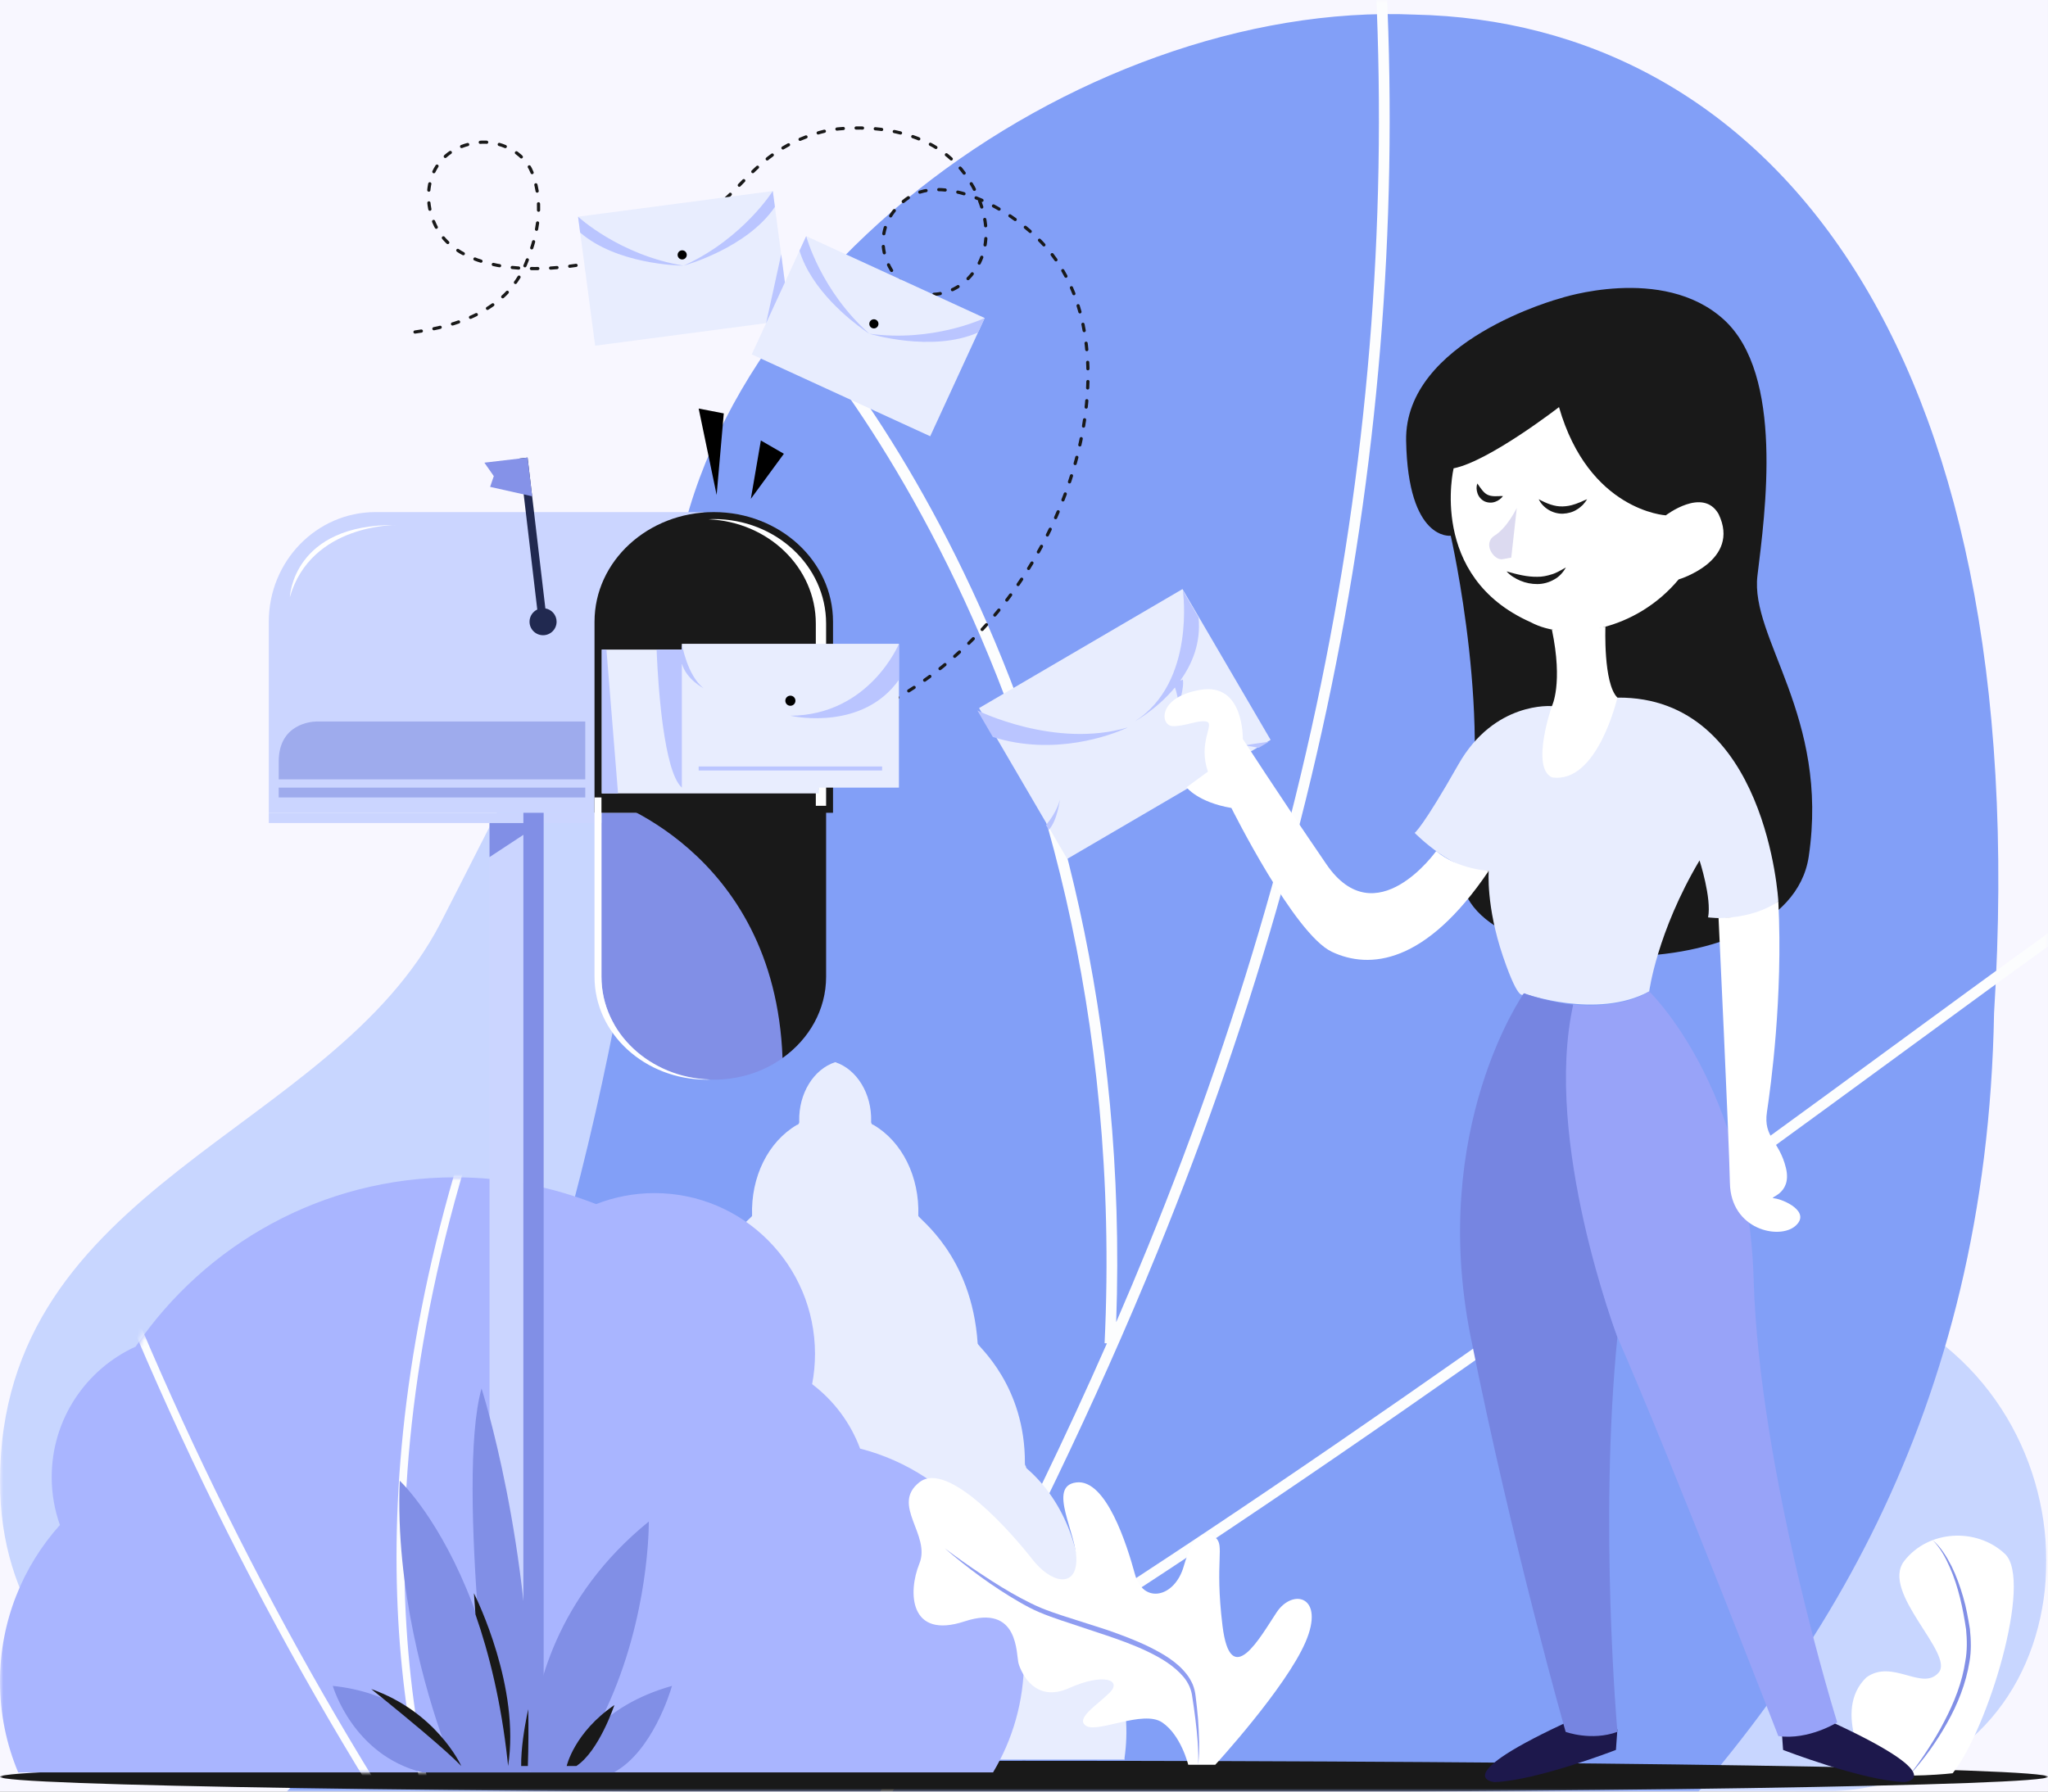
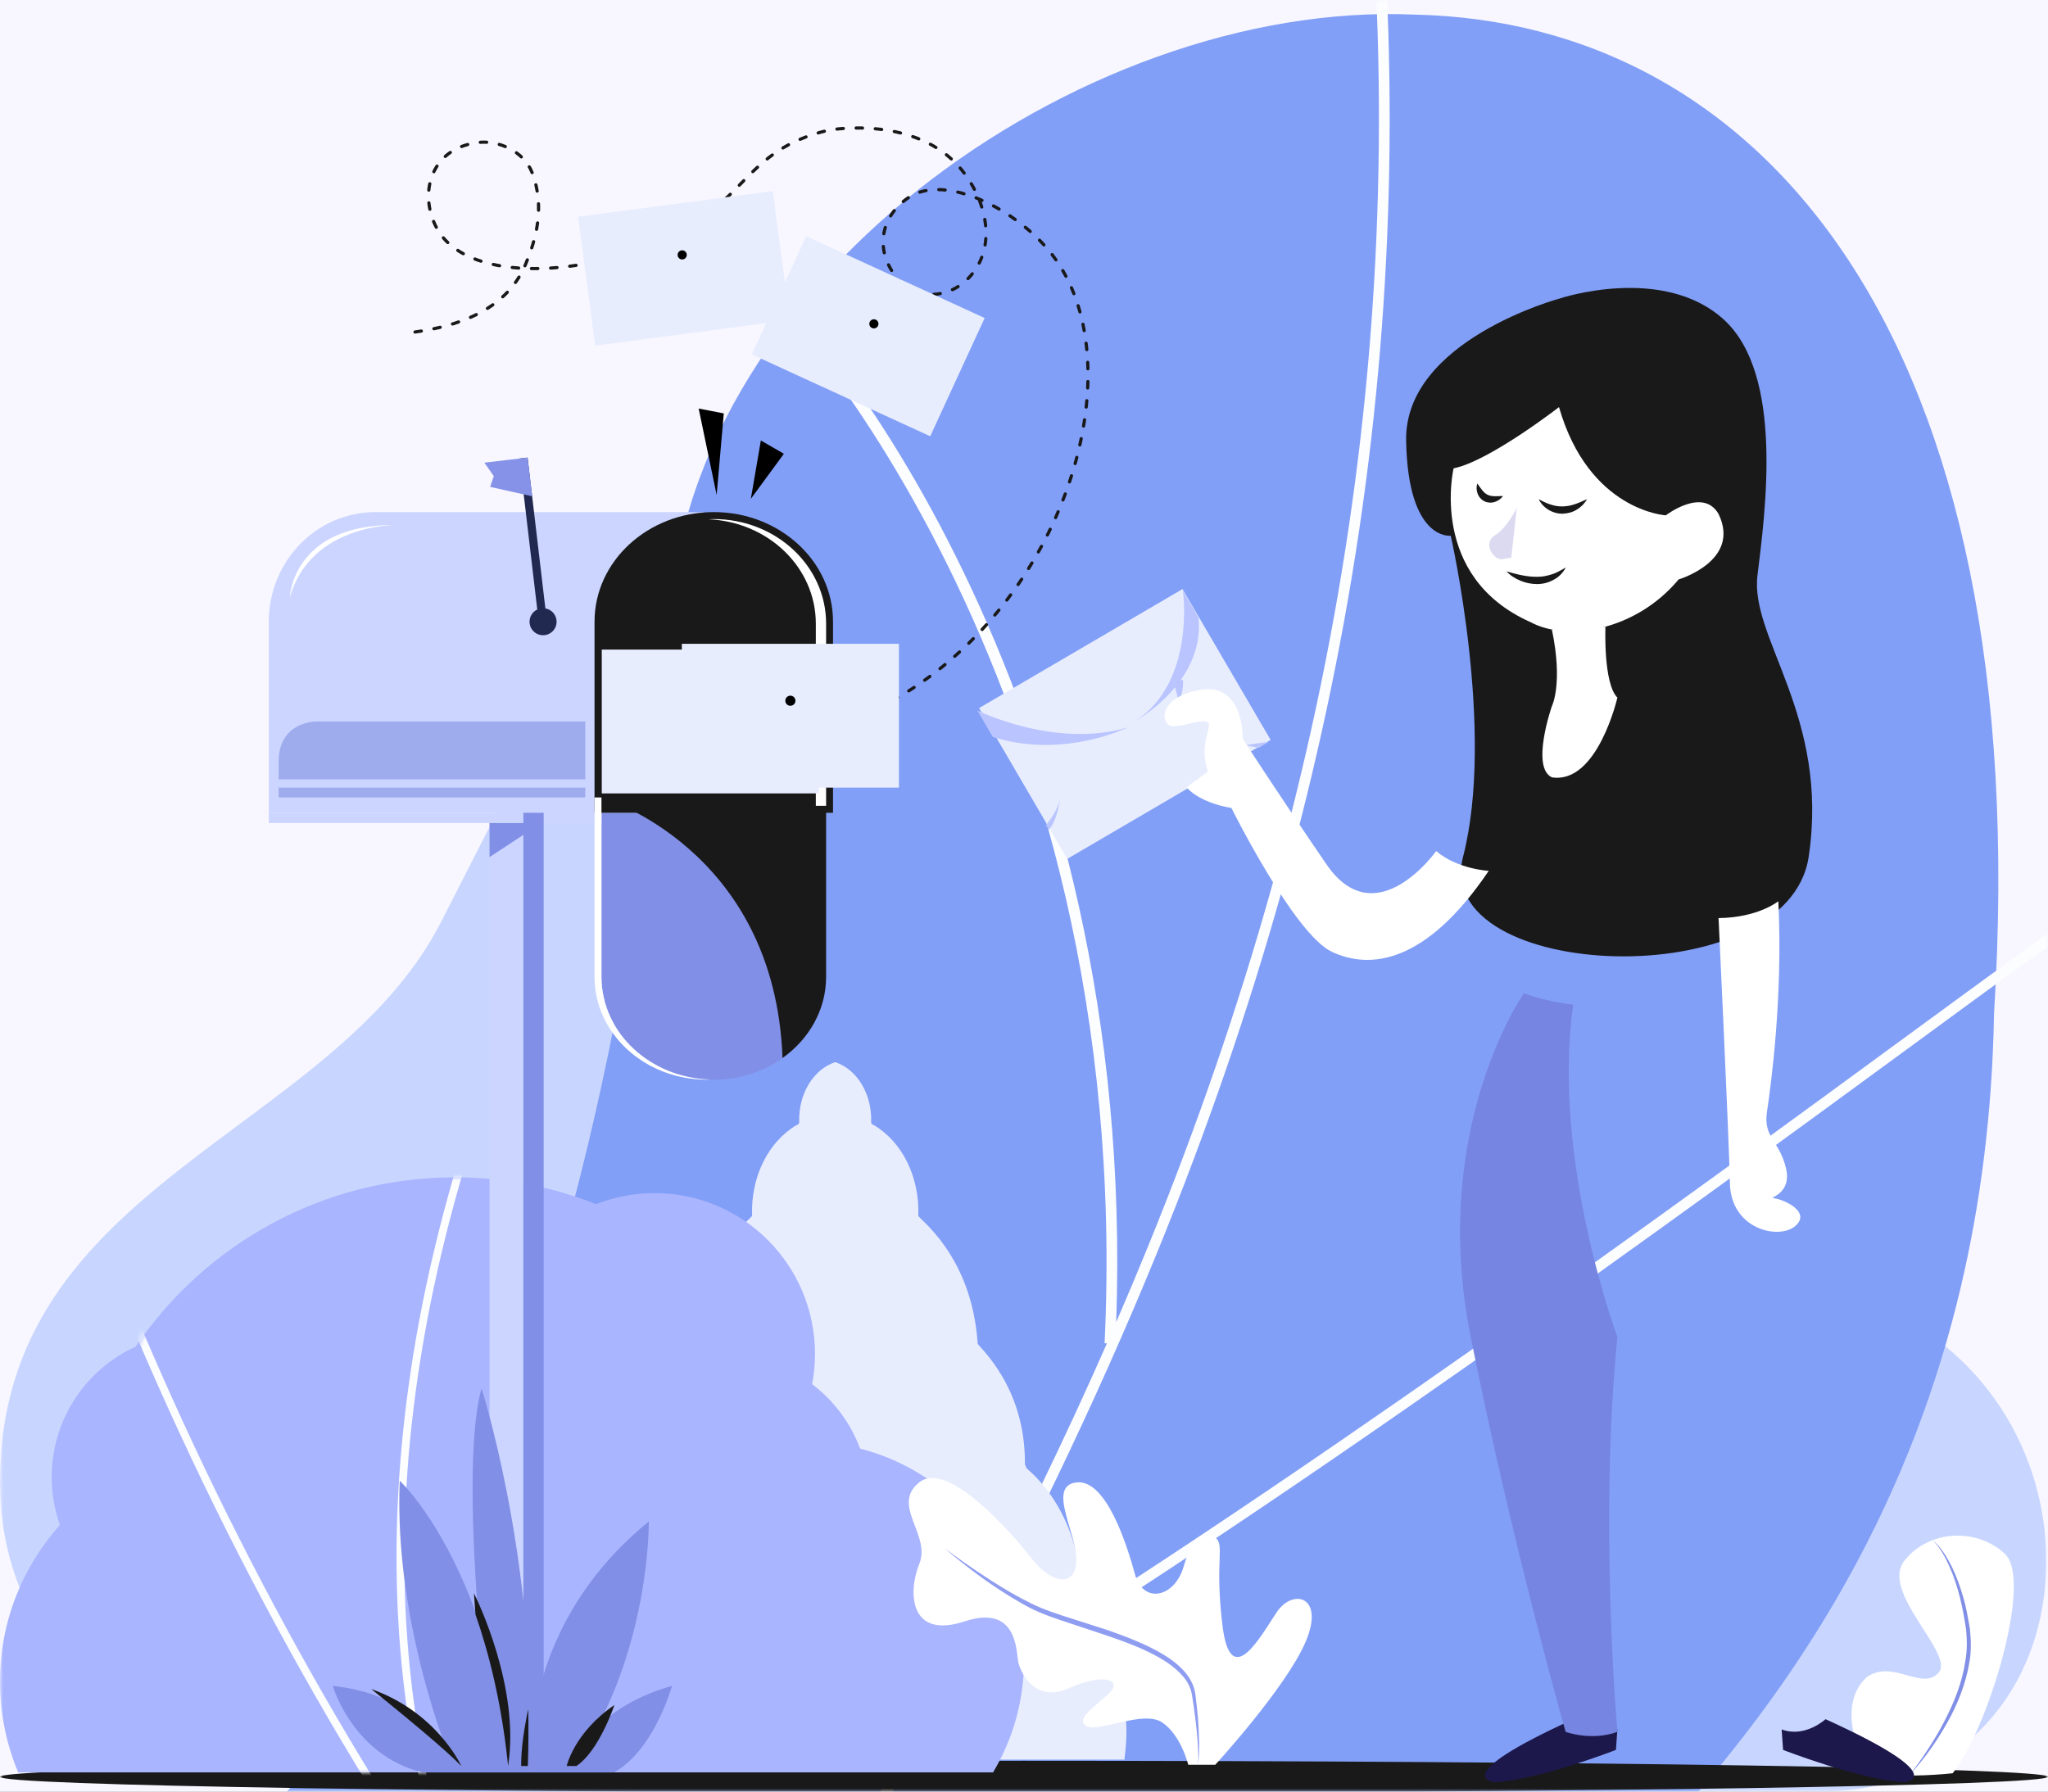
<svg xmlns="http://www.w3.org/2000/svg" xmlns:xlink="http://www.w3.org/1999/xlink" width="320" height="280" viewBox="0 0 320 280">
  <rect x="0" y="0" width="320" height="280" fill="#808080" stroke="none" />
  <defs>
    <path id="gie6ujjura" d="M0 0H320V280H0z" />
    <path id="nm974n2q5c" d="M2.844 93h152.321C158.232 87.875 160 81.879 160 75.466c0-15.93-10.888-29.31-25.61-33.072-1.499-4.036-4.123-7.521-7.493-10.071.29-1.53.448-3.106.448-4.72 0-13.884-11.227-25.138-25.077-25.138-3.218 0-6.292.614-9.12 1.721C86.314 1.495 78.878 0 71.092 0 50.354 0 32.063 10.486 21.197 26.455c-7.735 3.52-13.118 11.326-13.118 20.396 0 2.626.455 5.144 1.283 7.485C3.543 60.823 0 69.403 0 78.814 0 83.844 1.013 88.636 2.844 93" />
  </defs>
  <g fill="none" fill-rule="evenodd">
    <g transform="translate(-960 -2380) translate(0 2300) translate(959.999 80)">
      <mask id="qk99ccdfub" fill="#fff">
        <use xlink:href="#gie6ujjura" />
      </mask>
      <use fill="#F8F7FF" xlink:href="#gie6ujjura" />
      <path fill="#C8D6FF" d="M43.51 279.15S.014 270.228 0 231.58c-.017-46.652 51.766-54.282 68.827-87.317 17.062-33.034 29.849-65.41 78.206-78.044 39.31-10.271 99.018 15.966 101.518 61.193 2.501 45.227 16.622 60.102 49.608 79.011 32.984 18.909 27.732 72.499-12.83 73.577l-241.82-.85z" mask="url(#qk99ccdfub)" />
      <g mask="url(#qk99ccdfub)">
        <path fill="#829FF7" d="M352.204 831.373c38.753-14.153 77.372-29.162 115.823-45.017.7.412 4.577-84.27-40.799-118.306-89.539-65.579-43.632-152.066-33.066-199.672 17.595-67.674-2.713-132.343-69.123-118.833-73.808 13.608-99.977-99.916-98.327-208.756 4.61-53.912-53.247-105.441-105.666-108.64C67.396 27.636 19.183 71.454 14.66 177.895 3.776 302.374 102.647 354.368 142.912 406.771c39.605 51.427-32.244 115.77 35.531 154.184 57.28 34.775 126.715 53.591 109.051 116.884-18.395 62.78-7.305 108.39 64.71 153.534" transform="scale(-1 1) rotate(-6 -334.923 3280.559)" />
        <path fill="#FCFDFE" d="M131.064 0l1.638.357c-16.3 74.798-13.132 149.331 9.688 227.857 1.169 4.021 2.382 8.033 3.638 12.037 6.644-95.22 60.532-149.53 73.693-157.952.761-.488 1.24-.702 1.702-.518l-.613 1.56c.237.088.407.036.411.036-5.326 1.745-67.786 56.747-73.736 160.34l-.366-.02c19.52 61.002 48.668 119.992 77.56 177.27l2.111 4.183 3.164 6.265c12.33 24.411 25.08 49.655 37.047 74.869 16.95 31.202 32.794 62.84 47.28 93.45-9.281-46.865-2.468-100.606 20.289-159.9 12.524-32.633 29.446-65.616 50.293-98.034.805-1.25 1.485-2.308 1.83-2.877l.108-.181c.062-.106.104-.183.124-.228l1.535.672c-.155.356-.683 1.183-2.188 3.522-20.785 32.321-37.653 65.201-50.137 97.728-23.8 62.006-30.08 117.869-18.674 166.052 27.1 57.765 49.245 111.45 64.735 151.084.188.39.367.78.537 1.163l-.069.036c4.752 12.176 8.864 22.997 12.287 32.167-1.386-22.749 5.272-60.058 39.2-116.555.882-1.47 1.644-2.738 1.743-2.983l.662.268.945-.254c.12.446.12.446-1.913 3.831-37.097 61.775-41.39 100.306-38.337 121.888 6.346 17.172 9.743 27.114 9.76 27.292l-1.661.219c-.053-.243-3.38-9.944-9.566-26.674l-.103.011-.066-.469c-3.903-10.549-8.924-23.842-14.961-39.283-7.352-15.326-31.038-41.788-107.22-55.861-1.149-.213-1.888-.352-2.154-.42l.42-1.624c.252.066.951.194 2.039.395 64.468 11.9 91.78 32.776 103.343 48.424-15.185-38.403-35.944-88.192-60.926-141.484l-.132.032-.147-.627c-7.379-15.73-15.125-31.761-23.204-47.893l-.122.105c-54.587-61.882-153.402-45.33-154.335-45.09l-.207-.803-.035.004-.083.836-.747-.69.465-.904c.795-.383 96.891-16.17 152.598 41.632-7.932-15.723-16.176-31.525-24.7-47.217-11.979-25.236-24.724-50.47-37.05-74.874-21.002-41.58-42.458-84.061-60.56-127.576l-.096.128c-49.083-37.084-109.373-91.82-141.764-121.227-13.768-12.5-24.643-22.374-25.93-22.933l.26-.599L0 158.98c.037-.014.073-.028.11-.04l.055-.015c.879-.22 2.471 1.061 26.999 23.33 31.918 28.976 90.945 82.566 139.584 119.565-9.918-24.057-18.788-48.428-25.968-73.137C117.88 149.88 114.702 75.078 131.064 0z" transform="scale(-1 1) rotate(-6 -334.923 3280.559)" />
      </g>
      <path fill="#191919" d="M319.994 277.687c0 1.38-71.635 2.5-160 2.5s-160-1.12-160-2.5 71.635-2.5 160-2.5 160 1.12 160 2.5" mask="url(#qk99ccdfub)" />
      <path fill="#E8EDFE" d="M175.733 275c-.024-.08-.038-.17-.022-.271 1.191-8.313-1.351-16.529-6.653-21.9-.045-.029-.083-.069-.114-.12-.038-.038-.073-.079-.111-.116-.25-.246-.137-.594.08-.754.614-8.771-2.52-17.181-8.446-22.31-.12-.105-.17-.248-.178-.393-.09-.08-.147-.207-.147-.39.081-12.23-7.352-18.335-7.38-18.767-.917-13.86-9.292-19.514-9.277-19.977.215-6.081-2.521-11.582-7.016-14.204-.147-.019-.279-.119-.327-.305-.037-.092-.046-.191-.024-.291.1-4.277-2.225-8.09-5.618-9.202-3.393 1.113-5.719 4.925-5.62 9.202.023.1.014.2-.023.291-.048.186-.18.286-.326.305-4.495 2.622-7.231 8.123-7.017 14.204.015.463-7.892 5.301-9.277 19.977-.041.43-7.662 6.23-7.38 18.767.004.183-.057.31-.147.39-.007.145-.058.288-.178.393-5.927 5.129-9.06 13.539-8.446 22.31.218.16.33.508.08.754-.038.037-.073.078-.111.116-.03.051-.068.091-.114.12-5.3 5.371-7.844 13.587-6.651 21.9.014.102 0 .19-.024.271h90.467z" mask="url(#qk99ccdfub)" />
      <path fill="#2E1515" d="M105.114 202.186c1.207-1.239 1.965-2.074 1.88-2.176-.084-.1-.995.56-2.361 1.676-.642.599-1.418 1.293-2.215 2.103-.632.701-1.346 1.429-2.01 2.234-.003-.517-.052-.966-.096-1.18-.06-.353-.343-1.268-.775-2.008-.417-.75-.957-1.302-1.183-1.175-.234.131-.066.837.07 1.598.152.76.273 1.58.328 1.888.06.307.263 1.134.398 1.92.03.146.056.29.083.43-.688.89-1.333 1.81-1.935 2.735-.022-.264-.059-.482-.091-.604-.07-.303-.384-1.08-.855-1.656-.455-.592-1.025-.947-1.22-.778-.205.173.012.735.17 1.341.18.6.308 1.246.364 1.489.062.24.269.885.393 1.517.039.17.073.337.107.495-.134.22-.275.448-.403.662-.376.716-.743 1.384-1.063 2.002l-.002-.006c-.083-.315-.439-1.121-.955-1.708-.499-.602-1.111-.95-1.296-.77-.196.184.072.755.272 1.38.223.619.386 1.293.453 1.545.074.25.309.923.446 1.585.016.065.031.128.045.193l-.243.539c-.37.927-1.033 2.612-1.637 4.7-.083-.16-.176-.317-.284-.462-.368-.525-.846-.855-1.057-.706-.22.153-.108.66-.032 1.187.097.65.168 1.116.191 1.279.042.205.196.752.302 1.288.038.16.072.315.108.463-.08.337-.157.678-.217 1.027-.218 1.292-.465 2.61-.567 3.915-.304 2.598-.247 5.085-.146 6.9.18 1.814.373 2.964.5 2.952.135-.012.173-1.177.194-2.966.097-1.791.205-4.217.632-6.732.164-1.265.463-2.537.722-3.783.1-.474.23-.932.356-1.388.391-.245.818-.416.982-.486.167-.079.612-.332 1.09-.466.471-.166.977-.194 1.072-.446.096-.239-.402-.65-1.107-.749-.53-.1-1.104.002-1.461.113.012-.035.02-.072.032-.107.677-2.19 1.412-3.96 1.793-4.915l.247-.566c.103-.059.208-.118.321-.17.498-.263 1.067-.406 1.28-.46.21-.06.783-.261 1.362-.291.576-.07 1.145.05 1.29-.178.145-.21-.336-.767-1.113-1.004-.761-.276-1.672-.157-1.98-.06-.056.013-.143.048-.226.081.302-.617.65-1.285 1-2.007.217-.389.45-.797.682-1.206.06-.017.117-.035.179-.051.572-.175 1.19-.269 1.422-.31.23-.046.854-.209 1.469-.26.61-.076 1.212-.04 1.315-.29.103-.236-.433-.686-1.18-.896-.736-.238-1.61-.184-1.914-.119-.045.008-.119.03-.183.049.544-.884 1.132-1.76 1.746-2.604.494-.095 1-.134 1.194-.157.198-.029.731-.15 1.261-.186.527-.06 1.052-.034 1.167-.277.113-.233-.33-.67-.974-.902-.46-.186-.988-.236-1.35-.235.421-.53.846-1.036 1.233-1.535.719-.848 1.416-1.593 1.98-2.255M66.304 220.283c.185-.745.471-1.49.568-1.772.094-.295.332-1.08.636-1.79.282-.717.632-1.358.434-1.543-.187-.18-.883.232-1.463.912-.28.311-.523.673-.714 1.006-.22-1.157-.44-2.173-.619-2.967.233-.12.194-.955.152-1.836-.056-.92-.013-1.859.02-2.193.01-.333.057-1.226.317-2 .226-.784.707-1.407.55-1.62-.148-.22-1.041.19-1.632 1.083-.385.54-.617 1.193-.74 1.71l-.114-.357c.055-.335-.016-.943-.093-1.573-.12-.895-.123-1.799-.1-2.117-.003-.312.026-1.168.308-1.894.242-.74.785-1.274.665-1.507-.062-.111-.313-.117-.655.03-.339.147-.742.466-1.063.885-.396.496-.629 1.107-.753 1.615-.25-.601-.512-1.202-.788-1.797-.03-.213-.072-.453-.072-.707-.042-.58.11-1.175.153-1.39.036-.217.135-.8.381-1.311.211-.53.606-.946.484-1.189-.104-.232-.848-.11-1.445.461-.451.391-.753.954-.903 1.359-.38-.69-.769-1.358-1.127-1.987-.604-.982-1.217-1.845-1.717-2.585-1.1-1.418-1.855-2.281-1.96-2.204-.11.08.45 1.076 1.364 2.578.408.781.932 1.676 1.45 2.678.4.842.856 1.732 1.271 2.666-.14-.052-.264-.088-.346-.104-.294-.072-1.13-.099-1.805.181-.691.252-1.11.76-.965.972.146.228.67.143 1.194.198.526.026 1.05.162 1.248.208.198.04.753.114 1.256.312.079.025.152.056.227.086.324.78.632 1.565.916 2.35-.453-.197-1.064-.373-1.675-.347-.487.013-.942.143-1.226.322-.287.181-.406.377-.349.49.13.228.796.14 1.438.372.656.196 1.264.629 1.477.793.205.13.716.513 1.227.98.079.24.163.49.239.724.284.932.528 1.8.738 2.572-.366-.174-.816-.34-1.27-.41-.844-.16-1.595.025-1.599.28-.01.27.617.488 1.203.847.601.332 1.162.784 1.374.955.161.121.54.387.922.726l.018.068c.199.853.561 2.315.944 4.105-.36-.313-.868-.679-1.412-.905-.84-.384-1.67-.403-1.738-.156-.078.26.539.64 1.085 1.162.57.497 1.07 1.12 1.256 1.355.194.23.744.842 1.133 1.51.145.226.27.455.383.659.297 1.627.586 3.335.83 5.005.78 5.132 1.305 9.785 1.587 9.763.253-.02.134-4.703-.382-9.908-.181-1.938-.44-3.946-.723-5.809" mask="url(#qk99ccdfub)" />
      <g mask="url(#qk99ccdfub)">
        <g transform="translate(0 184)">
          <mask id="mvlbm2wrxd" fill="#fff">
            <use xlink:href="#nm974n2q5c" />
          </mask>
          <use fill="#A9B5FF" xlink:href="#nm974n2q5c" />
          <path fill="#FCFDFE" d="M74.403-11.379l1.155.392c-21.752 64.438-10.1 108.775-.824 130.004 20.853 29.905 44.616 57.065 70.863 80.859.253.112.505.228.756.345l-.11.24c2.948 2.662 5.928 5.282 8.938 7.859 40.082 34.31 85.218 60.45 133.45 77.573l.924-.059.021.393c17.32 6.1 35.036 11.04 53.059 14.778-19.6-10.757-34.67-30.43-44.87-58.62-8.409-23.24-13.375-51.639-14.762-84.408l1.22-.052c1.38 32.644 6.323 60.922 14.69 84.045 10.752 29.716 26.938 49.853 48.15 59.927 11.993 2.351 24.117 4.171 36.346 5.45l-.127 1.214c-10.884-1.137-21.688-2.703-32.39-4.688l-.358.884c-1.301-.527-2.585-1.09-3.851-1.688-8.412-1.651-16.759-3.563-25.03-5.73-11.21-2.937-22.284-6.344-33.2-10.212l1.172-.074c-47.999 2.776-116.396 28.139-152.47 56.54l-.754-.959c35.264-27.764 101.268-52.64 149.216-56.526-47.394-17.18-91.753-43.068-131.23-76.86-3.19-2.733-6.348-5.513-9.47-8.341l.92.422c-42.425-19.8-91.034-11.508-124.338-1.067l-.366-1.166c32.41-10.16 79.235-18.284 120.982-.752-25.057-23.077-47.813-49.236-67.892-77.926l-.17.076c-.13-.288-.259-.58-.389-.877-25.05-35.942-45.909-75.834-61.84-118.604l1.144-.428c15.217 40.853 34.938 79.073 58.52 113.72C62.694 91.3 54.16 48.587 74.402-11.38z" mask="url(#mvlbm2wrxd)" />
        </g>
      </g>
      <g mask="url(#qk99ccdfub)">
        <path fill="#818FE6" d="M76.021 132.658c0 8.88-7.857 16.078-17.55 16.078-9.692 0-17.55-7.198-17.55-16.078V77.457c0-9.022 7.858-16.334 17.55-16.334 9.693 0 17.55 7.312 17.55 16.334v55.2z" transform="matrix(-1 0 0 1 170 20)" />
        <path stroke="#191919" stroke-dasharray="1 2" stroke-linecap="round" stroke-linejoin="round" stroke-width=".5" d="M105.154 31.888c-6.171-.855-14.12-3.132-17.247-10.512-1.595-3.765-3.146-8.966-1.046-14.407 1.263-3.271 5.177-5.109 8.47-4.697 7.522.94 9.3 8.143 6.38 13.466-4.405 8.037-21.21 7.96-35.461 1.775C53.478 11.97 53.805 3.524 40.732.393 39.724.15 26.692-1.89 19.816 6.448c-3.685 4.466-5.762 11.652-1.53 16.598 3.218 3.763 8.424 3.863 11.256.73 3.869-4.28 3.078-9.854-1.57-12.944-5.668-3.77-16.96 1.903-22.38 8.978-12.701 16.579-3.03 51.387 21.544 67.604C39.104 95.312 51.8 96.347 59.012 96.3" transform="matrix(-1 0 0 1 170 20)" />
        <path fill="#CBD5FF" d="M111.326 60.033H60.08v46.991H128V77.161c0-9.46-7.465-17.128-16.674-17.128" transform="matrix(-1 0 0 1 170 20)" />
        <path fill="#191919" d="M58.471 60.033c-10.29 0-18.632 7.669-18.632 17.128v29.863h37.265V77.161c0-9.46-8.342-17.128-18.633-17.128" transform="matrix(-1 0 0 1 170 20)" />
        <path fill="#212950" d="M87.563 51.514l1.269.149-2.781 23.596c.714.339 1.208 1.065 1.208 1.907 0 1.166-.947 2.11-2.114 2.11-1.168 0-2.114-.944-2.114-2.11 0-1.043.757-1.909 1.753-2.08l2.779-23.572z" transform="matrix(-1 0 0 1 170 20)" />
        <path fill="#8592E8" d="M87.563 51.514L94.314 52.307 92.844 54.411 93.418 56.091 86.85 57.562z" transform="matrix(-1 0 0 1 170 20)" />
        <path fill="#CBD5FF" d="M128 107.024v1.604H93.51V256h-5.289V108.628h-12.2v-1.604H128z" transform="matrix(-1 0 0 1 170 20)" />
        <path fill="#818FE6" d="M88.221 256h-3.168V107.024h3.168v1.604h5.29v5.324l-5.29-3.48V256z" transform="matrix(-1 0 0 1 170 20)" />
        <path fill="#191919" d="M76.021 104.626s-27.067 7.934-28.293 40.726c-4.135-2.942-6.807-7.527-6.807-12.695v-28.03zm-17.55-43.503c9.693 0 17.55 7.312 17.55 16.334h-35.1c0-9.022 7.858-16.334 17.55-16.334z" transform="matrix(-1 0 0 1 170 20)" />
        <path fill="#FFF" d="M77.105 104.627v28.03c0 8.88-7.858 16.08-17.55 16.08-.183 0-.361-.022-.542-.026 9.44-.265 17.008-7.341 17.008-16.053v-28.031h1.084zM58.47 61.122c.272 0 .536.027.805.038-9.317.394-16.747 7.528-16.747 16.297v28.478H40.92V77.457c0-9.022 7.857-16.335 17.55-16.335z" transform="matrix(-1 0 0 1 170 20)" />
-         <path fill="#DBDDE0" d="M42.053 103.476L63.461 103.476 63.461 103.096 42.053 103.096z" transform="matrix(-1 0 0 1 170 20)" />
        <path fill="#9EABED" d="M126.45 103.096v1.531h-47.9v-1.531h47.9zm-5.867-10.335c.698.015 5.85.325 5.866 6.228v2.819H78.551V92.76z" transform="matrix(-1 0 0 1 170 20)" />
        <path fill="#FFF" d="M108.082 62.057s13.338-.21 16.628 11.274c0 0-.418-11.483-16.628-11.274" transform="matrix(-1 0 0 1 170 20)" />
        <path fill="#E8EDFE" d="M63.46 80.62v.903h12.512v22.475H42.053v-.902H29.542V80.62h33.919zM49.25 9.854l30.427 4.015-2.67 20.16-26.714-3.524 2.247 4.879-27.886 12.796-8.51-18.478 27.887-12.796 3.327 7.226L49.25 9.853z" transform="matrix(-1 0 0 1 170 20)" />
-         <path fill="#BAC5FF" d="M75.972 81.523v22.474h-2.541l1.812-22.474h.729zm-12.511-.903v.903H67.4v.024c-.012.354-.156 4.613-.664 9.287l-.07.626-.074.628-.092.73-.098.729c-.592 4.242-1.516 8.277-2.942 9.548V83.684c-.696 2.524-3.415 3.88-3.415 3.88 2.58-1.95 3.416-6.944 3.416-6.944zm-2.628 19.168v.63H32.17v-.63h28.663zM29.542 80.62s4.6 11.148 16.96 11.238l-.037.008c-.7.153-11.296 2.31-16.923-5.627V80.62zM16.144 29.701l.018.009c.427.2 8.24 3.792 18.002 2.445 0 0-9.754 2.99-16.973-.18L16.144 29.7zm27.887-12.796l1.047 2.273c-1.866 6.142-7.945 10.896-10.126 12.442l-.23.16-.276.19-.135.09-.123.08-.024.015c7.592-6.707 9.867-15.25 9.867-15.25zm3.907 2.847l2.356 10.752-2.935-6.373.58-4.38zm31.739-5.885l-.328 2.48c-5.713 4.94-15.322 5.161-16.113 5.17l-.052.001c10.005-1.633 16.493-7.65 16.493-7.65zM49.25 9.852s4.564 7.278 13.536 11.483l.398.182h-.001c-.292-.079-9.914-2.757-14.262-9.184l.329-2.48z" transform="matrix(-1 0 0 1 170 20)" />
        <path fill="#000" d="M46.502 88.723c.437 0 .79.352.79.789 0 .436-.353.79-.79.79-.438 0-.791-.354-.791-.79 0-.437.353-.79.79-.79zm4.613-39.882l1.564 9.118-5.161-7.04 3.597-2.078zm9.718-4.992l-2.81 13.507-1.116-12.747 3.926-.76zM34.104 30.315c.165.358.008.782-.351.947-.36.165-.784.008-.949-.35-.165-.359-.008-.783.352-.948.358-.164.783-.007.948.351zm29.397-11.187c.392.052.667.41.615.802-.051.39-.41.665-.803.614-.391-.052-.667-.41-.615-.801.051-.392.412-.667.803-.615z" transform="matrix(-1 0 0 1 170 20)" />
      </g>
      <path fill="#818FE6" d="M71.178 277l-.002-.003-5.187.003c-10.782-2.689-13.915-13.269-13.988-13.517 8.786.91 14.275 5.26 17.348 8.783-2.76-7.744-7.596-23.955-6.887-40.85l.066.064.08.079c1.033 1.029 7.316 7.675 12.15 21.66-1.025-13.417-1.57-28.918.482-36.219 0 0 7.818 24.248 7.739 54.749.626-7.623 3.85-22.14 18.398-33.955V238.024c-.009 2.036-.34 17.266-8.05 31.89 2.417-2.392 6.102-4.855 11.673-6.436l-.018.063c-.246.855-3.053 10.188-9.057 13.456l-7.017.003h-5.993s-.01-.09-.021-.263l-.008.26-3.064.002h-8.644z" mask="url(#qk99ccdfub)" />
      <path fill="#191919" d="M96 266.472c-.013.041-2.419 7.234-5.943 9.527l-1.512.001c.005-.02 1.167-5.215 7.455-9.528zM74.051 249l.02.04c.422.842 7.234 14.713 5.321 26.96l-.094-.889c-1.001-9.122-2.863-16.66-5.005-22.802-.083-1.092-.164-2.196-.242-3.309zM58 263.971c10.034 3.539 13.879 11.595 14.072 12.011l.007.017c-1.246-1.286-3.427-3.21-5.706-5.146l-.549-.464c-3.845-3.247-7.777-6.38-7.824-6.418zm24.542 3.143c.052 2.902.037 5.867-.063 8.884h-1.045c-.037-2.744.532-6.046.869-7.748l.06-.3c.105-.513.176-.82.18-.836z" mask="url(#qk99ccdfub)" />
      <g mask="url(#qk99ccdfub)">
        <path fill="#FFF" d="M22.513 37.135s6.034-9.742.502-14.99c-4.067-2.93-8.705 2.196-11.268-.733-2.563-2.929 9.154-12.57 5.37-17.454C13.334-.924 5.767-1.29 1.373 2.86S4.058 30.28 9.55 37.135c0 0 7.252.833 12.963 0" transform="matrix(-1 0 0 1 314.654 240)" />
        <path fill="#818FE6" d="M16.373 37.505c-2.305-2.479-4.285-5.26-5.95-8.223-1.67-2.957-2.949-6.176-3.5-9.569-.3-1.693-.247-3.432-.065-5.143.285-1.674.562-3.356 1.054-4.989.472-1.635 1.044-3.244 1.793-4.774.775-1.503 1.668-3.005 2.97-4.103-1.194 1.201-2.008 2.708-2.677 4.24-.68 1.535-1.19 3.14-1.596 4.768-.409 1.628-.699 3.284-.95 4.944-.154 1.65-.187 3.318.12 4.958.481 3.3 1.74 6.458 3.294 9.428.755 1.502 1.64 2.94 2.555 4.351.908 1.421 1.902 2.786 2.952 4.112" transform="matrix(-1 0 0 1 314.654 240)" />
      </g>
      <g mask="url(#qk99ccdfub)">
        <path fill="#FFF" d="M47.89 44.803S58.887 32.82 61.988 25.632c3.1-7.19-1.973-8.458-4.511-4.651-2.537 3.805-7.19 12.404-8.458 2.114-1.268-10.291.423-12.546-1.127-13.814-1.551-1.27-3.524-.423-4.934 4.51-1.41 4.934-6.343 5.92-7.612 1.269C34.077 10.408 30.834.117 26.183.682c-4.652.563.14 8.034 0 12.264-.141 4.228-3.947 3.523-6.908-.283C16.315 8.858 6.165-2.887 1.655.659c-4.511 3.546 1.833 8.199 0 12.709-1.832 4.51-1.55 11.865 7.048 9.034 8.599-2.831 8.035 5.204 8.458 6.613.423 1.41 2.538 6.202 7.894 3.806 5.357-2.396 8.317-1.27 6.343.705-1.973 1.973-5.497 4.088-3.665 5.215 1.833 1.128 8.88-2.537 11.84-.563 2.96 1.974 4.089 6.625 4.089 6.625h4.229z" transform="translate(142 231)" />
        <path fill="#8F9DF1" d="M5.602 10.971c1.915 1.425 3.852 2.815 5.846 4.116 1.982 1.318 4 2.582 6.094 3.695 1.046.56 2.106 1.086 3.185 1.537 1.09.445 2.213.83 3.342 1.201l6.816 2.182c2.26.783 4.515 1.621 6.684 2.68 2.139 1.071 4.32 2.304 5.854 4.28.388.484.69 1.036.948 1.604.228.578.38 1.21.443 1.806.149 1.185.278 2.375.379 3.567.153 2.383.302 4.786.02 7.163.09-2.385-.142-4.762-.432-7.122-.146-1.18-.307-2.358-.496-3.533-.141-1.16-.632-2.199-1.373-3.082-1.485-1.76-3.563-2.978-5.677-3.99-2.132-1.014-4.37-1.816-6.621-2.572l-6.79-2.255c-1.132-.386-2.263-.787-3.377-1.256-1.12-.47-2.183-1.042-3.22-1.644-4.153-2.406-8.007-5.263-11.625-8.377" transform="translate(142 231)" />
      </g>
      <g mask="url(#qk99ccdfub)">
        <g>
          <path fill="#E8EDFE" d="M39.99 27.133L3.391 31.195 0.396 4.062 36.995 0z" transform="translate(150.968 45) rotate(-24 146.11 31.057)" />
          <path fill="#BAC5FF" d="M36.004 26.304c.287.063.597.139.91.22l.376.098c1.188.317 2.314.666 2.314.666l-1.8.216zM6.107 22.277s-1.72 2.862-3.507 3.6l-.093-.861.07-.034.118-.058c.575-.291 2.334-1.255 3.412-2.647zM36.957.24l.526 4.834c-1.253 3.788-3.887 6.257-6.64 7.86h.443c-.206 1.2-2.4 3.6-2.4 3.6.506-.822.708-2.178.786-2.97-2.158 1.07-4.28 1.649-5.761 1.954l-.326.065c-1.046.201-1.7.255-1.7.255C33.03 14.08 36.956.24 36.956.24zM0 4.285s8.607 10.427 20.397 11.992l-.017.001c-.038.001-.142.005-.305.005h-.155c-2.223-.009-11.782-.46-19.397-7.22L0 4.285z" transform="translate(150.968 45) rotate(-24 146.11 31.057)" />
        </g>
        <path fill="#191919" d="M92.775 1.639S68.444 8.166 68.74 23.893c.297 15.726 6.972 14.835 6.972 14.835s6.975 30.565 1.93 50.148c-5.044 19.583 50.74 21.958 54.003 0 3.265-21.958-9.198-34.123-8.01-43.916 1.186-9.791 4.228-31.452-5.304-40.058-9.534-8.605-25.556-3.263-25.556-3.263" transform="translate(150.968 45)" />
-         <path fill="#E8EDFE" d="M91.514 65.36s-8.976-.816-14.615 9.125c-5.637 9.94-6.824 10.682-6.824 10.682s6.38 6.528 11.572 5.934c0 0-.445 5.515 2.227 13.366 2.67 7.85 3.263 5.773 3.263 5.773s11.35 4.154 19.585-.296c0 0 1.185-9.2 7.863-20.474 0 0 1.928 5.933 1.335 8.902 0 0 7.275.958 10.978-2.524 0 0-1.78-32.045-25.147-31.822L91.514 65.36z" transform="translate(150.968 45)" />
        <path fill="#1D184C" d="M127.641 228.485s12.352 4.804 18.985 5.032c0 0 7.777-.686-12.352-9.834 0 0-3.203 2.973-6.861 1.6l.228 3.202zM101.522 228.485s-12.351 4.804-18.985 5.032c0 0-7.777-.686 12.352-9.834 0 0 3.202 2.973 6.862 1.6l-.23 3.202z" transform="translate(150.968 45)" />
        <path fill="#FFF" d="M76.158 28.195S72.153 45.11 88.177 52.23c5.785 3.116 16.467 1.336 23.144-6.676 0 0 9.792-2.893 6.23-10.237-2.447-4.23-8.234.222-8.234.222s-12.017-.668-16.69-16.914c0 0-10.904 8.458-16.469 9.57" transform="translate(150.968 45)" />
        <path fill="#FFF" d="M91.514 65.36s1.78-3.48 0-11.977c0 0 3.718.422 8.369-.45 0 0-.358 8.866 1.868 11.093 0 0-3.116 13.574-10.237 12.461-3.338-1.557 0-11.127 0-11.127" transform="translate(150.968 45)" />
        <path fill="#7685E1" d="M87.137 110.24s-14.836 21.068-8.309 53.708c6.53 32.64 14.837 61.718 14.837 61.718s4.005 1.484 8.087 0c0 0-2.894-32.64 0-61.718 0 0-10.356-27.715-6.9-51.946 0 0-3.56-.278-7.715-1.761" transform="translate(150.968 45)" />
-         <path fill="#98A3F8" d="M106.722 109.944s15.428 14.757 16.32 45.063c.89 30.305 13.055 69.176 13.055 69.176s-4.452 2.803-9.2 2.143c0 0-16.467-42.497-25.146-62.378 0 0-11.647-30.6-6.9-51.946 0 0 7.123.91 11.87-2.058" transform="translate(150.968 45)" />
        <path fill="#FFF" d="M73.436 88.012s-9.444 13.325-17.158 2.05C48.563 78.789 43.22 70.48 43.22 70.48s.223-8.79-6.564-7.678c-6.789 1.113-6.343 5.563-4.451 5.675 1.89.111 4.34-1.112 5.452-.667 1.112.444-1.446 3.227.111 7.788l-3.338 2.448s1.78 2.338 7.01 3.228c0 0 9.793 19.695 15.69 22.476 5.897 2.782 14.65 1.967 24.517-12.648 0 0-4.851-.243-8.212-3.089M117.557 98.481s1.626 34.163 1.775 41.431c.149 7.271 7.715 8.903 10.237 6.677 2.522-2.226-1.93-4.154-3.264-4.302-1.335-.148 2.82-.446 1.78-4.748-1.038-4.303-3.56-4.748-2.966-8.753.592-4.006 2.52-17.804 1.779-32.937 0 0-3.144 2.57-9.34 2.632" transform="translate(150.968 45)" />
        <path fill="#191919" d="M93.714 43.683c-.432.745-1.038 1.46-1.85 1.886-.787.456-1.713.712-2.627.713-.916-.001-1.816-.176-2.634-.522-.816-.34-1.578-.81-2.174-1.46 1.666.48 3.232.869 4.788.844.78.016 1.533-.148 2.276-.383.763-.222 1.443-.658 2.221-1.078zm3.309-10.658c-.196.313-.429.604-.677.885-.283.237-.55.52-.888.699-.64.43-1.43.637-2.224.675-1.619.038-3.134-.92-3.774-2.26 1.294.697 2.513 1.17 3.754 1.121.616-.019 1.237-.12 1.863-.34.319-.086.619-.245.952-.355.318-.14.63-.302.994-.425zM79.868 30.56c.572.832 1.035 1.514 1.61 1.766.28.139.615.205 1.023.223l.644-.004c.23-.014.462-.035.73-.013-.308.407-.721.72-1.223.894-.498.183-1.12.177-1.672-.077-.547-.272-.93-.765-1.092-1.27-.17-.503-.196-1.029-.02-1.52z" transform="translate(150.968 45)" />
        <path fill="#DCDAF0" d="M86.032 34.38s-1.48 3.082-3.452 4.315c-1.973 1.232-.122 3.945 1.232 3.698l1.356-.246.864-7.767z" transform="translate(150.968 45)" />
      </g>
    </g>
  </g>
</svg>